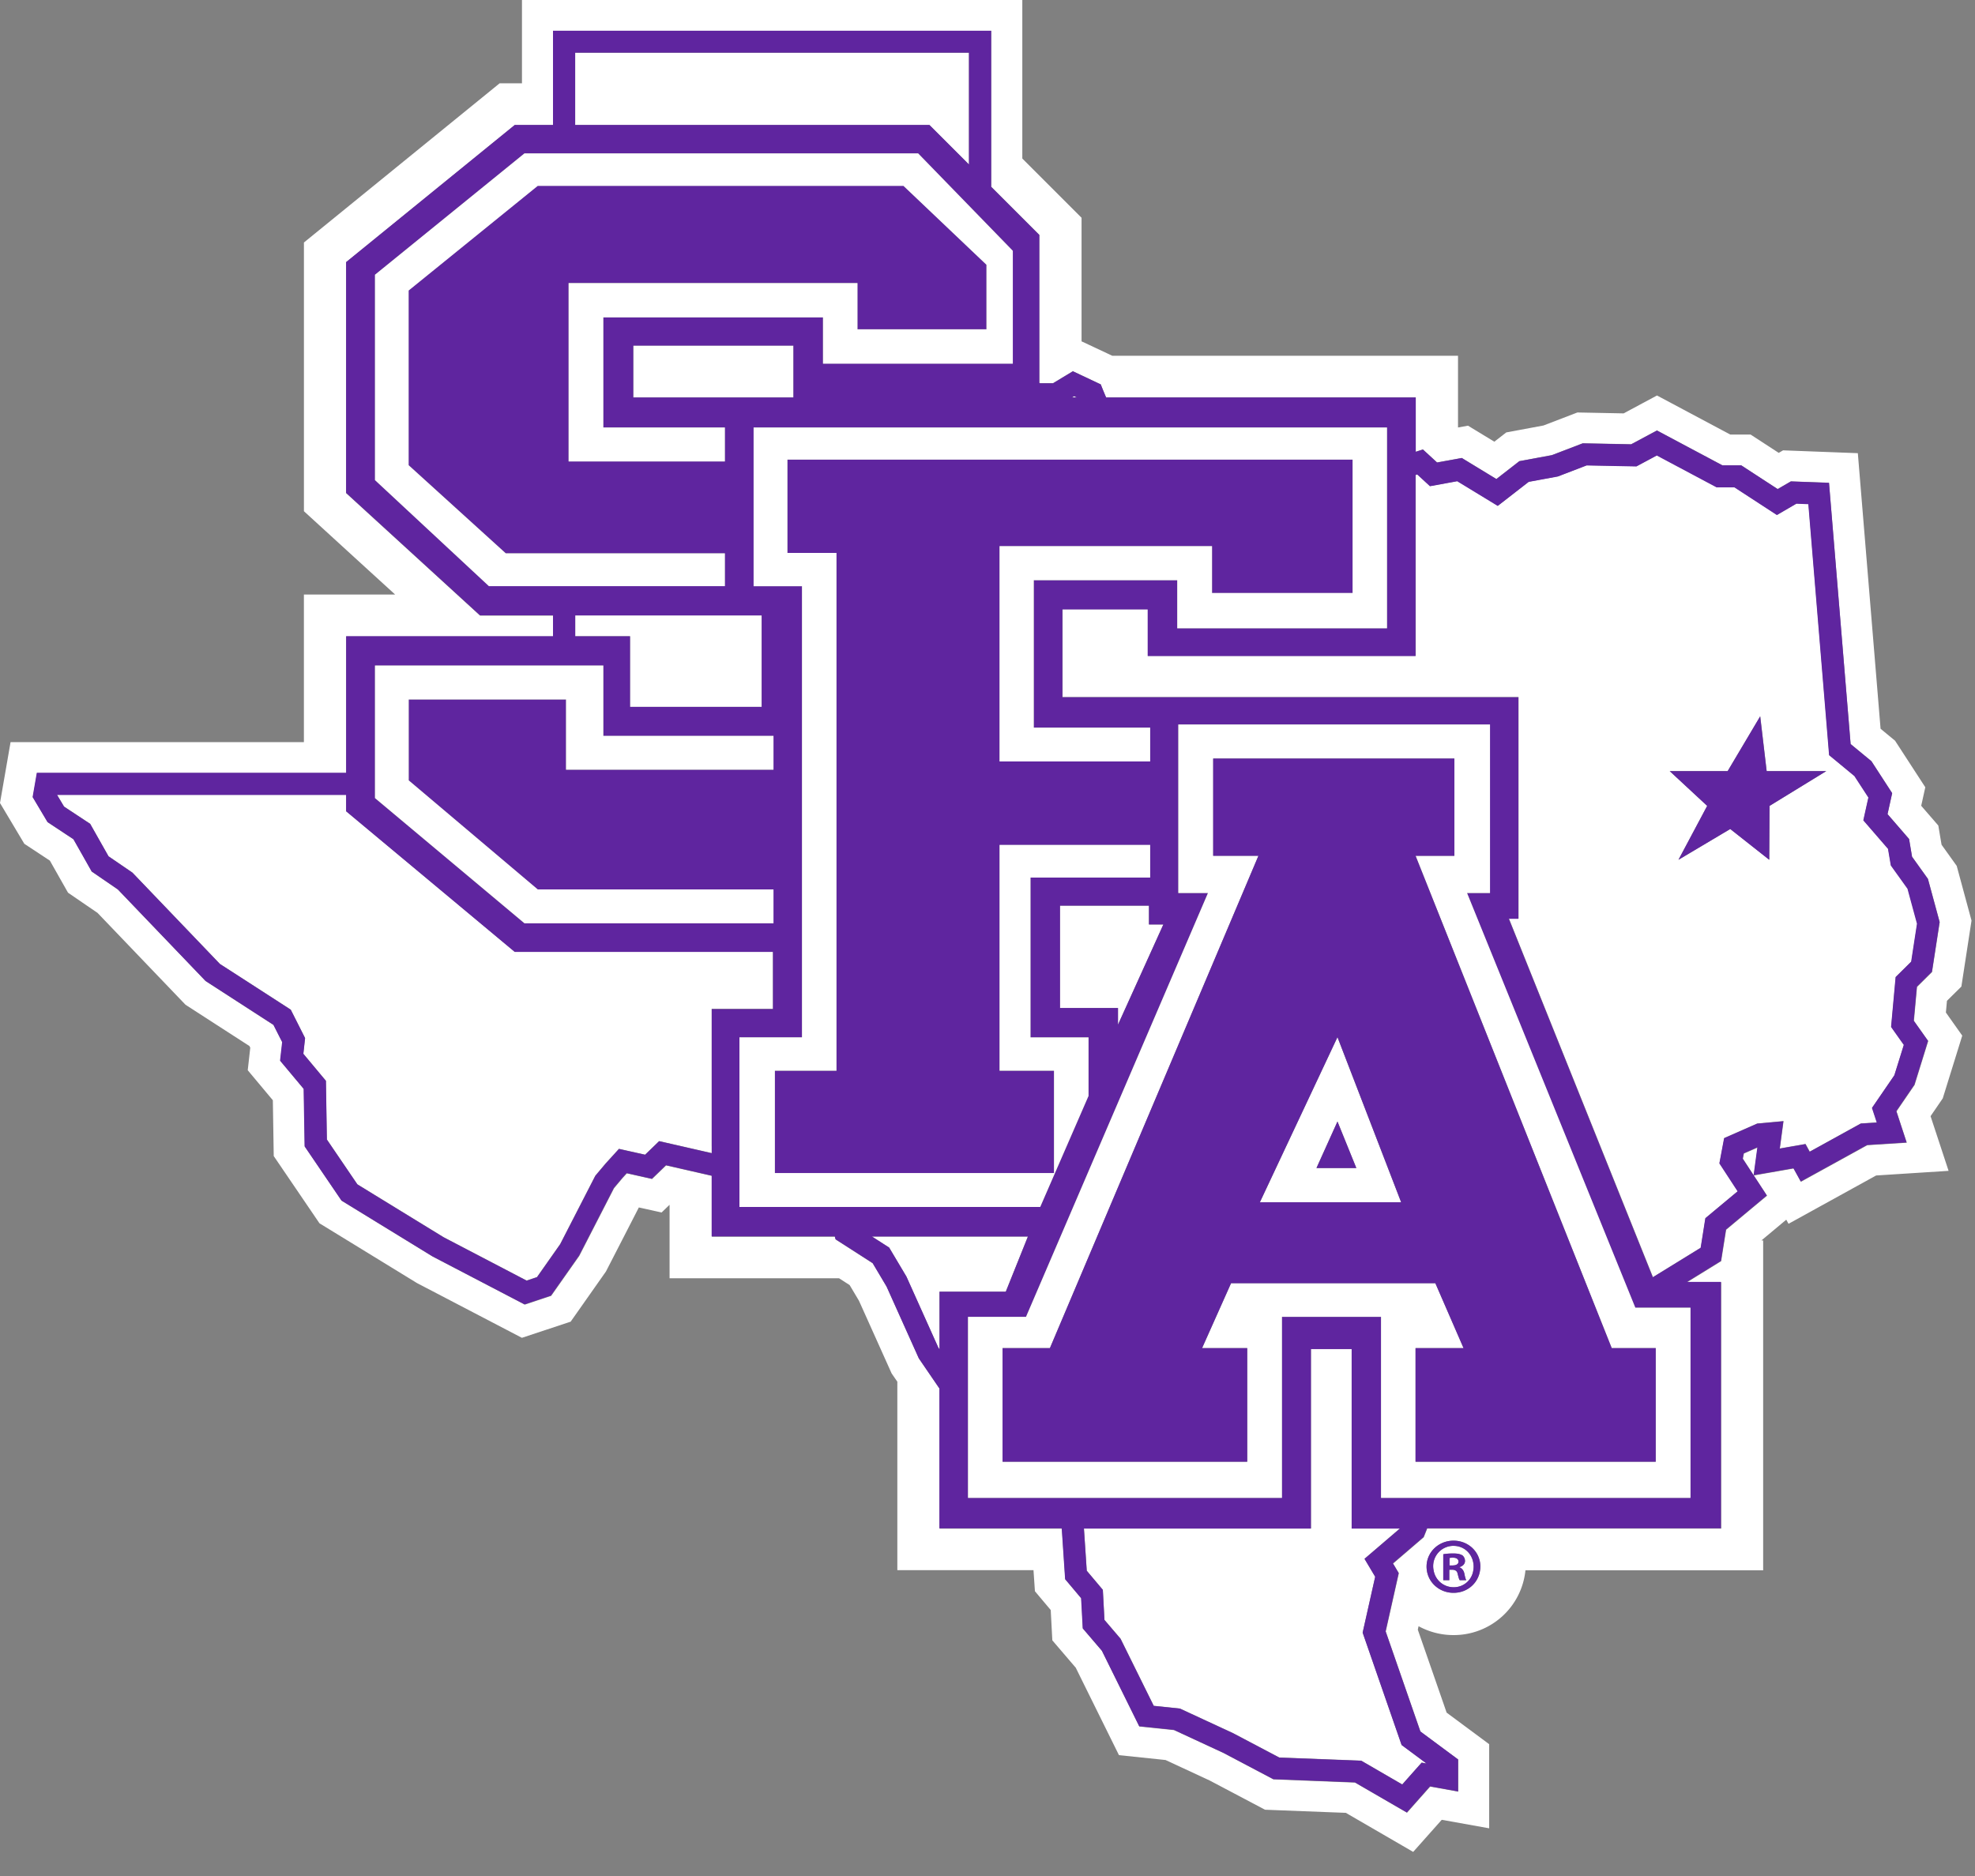
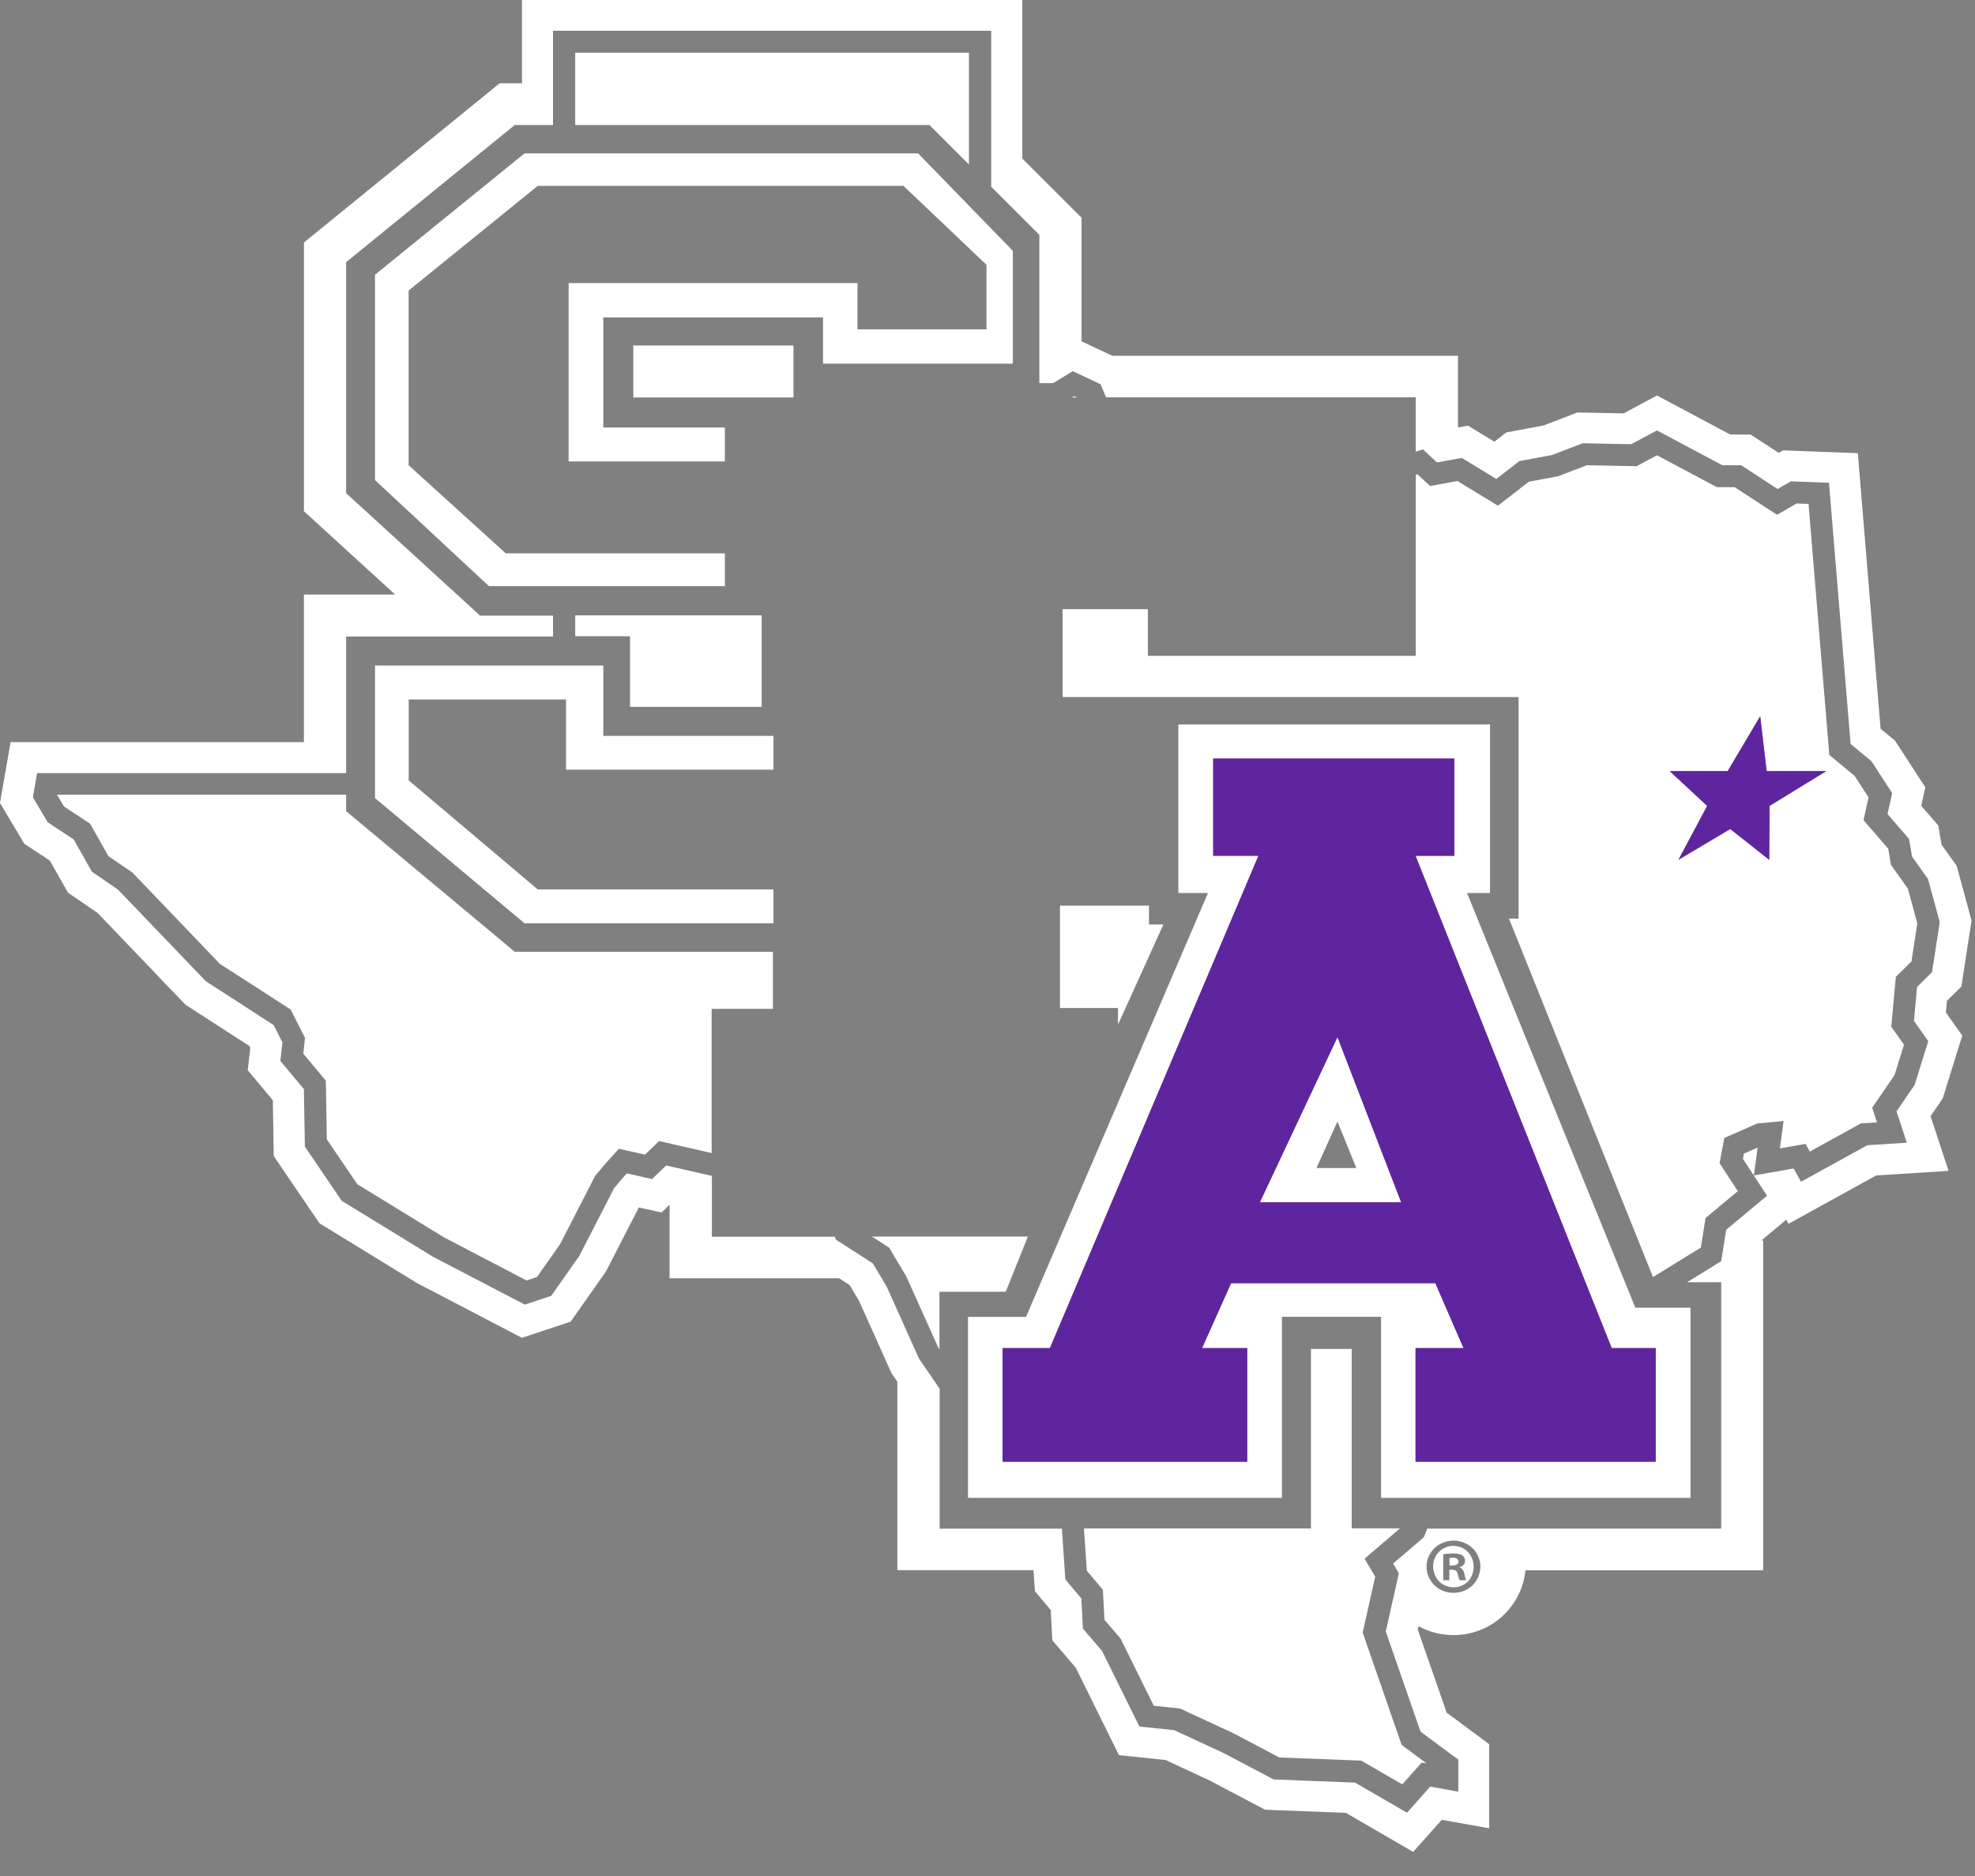
<svg xmlns="http://www.w3.org/2000/svg" width="80" height="76" fill="none">
  <rect width="100%" height="100%" fill="#808080" stroke="none" />
  <g clip-path="url(#a)">
    <path d="m79.487 41.96-.666-.941.043-.474c.151-.151.584-.577.584-.577l.411-2.674-.6-2.216-.613-.856c-.027-.153-.132-.778-.132-.778l-.693-.8.166-.751-1.226-1.887s-.406-.333-.586-.484l-.921-11.163-3.028-.115s-.158.093-.177.102l-1.138-.741h-.822l-2.97-1.583s-1.171.627-1.349.725l-1.875-.037-1.376.528-1.505.28-.484.376-1.067-.649-.404.073v-2.906H45.053c-.144-.068-.96-.452-1.243-.583V8.822l-2.4-2.4V0H21.143v3.375h-.905l-7.927 6.449V20.71s2.573 2.354 3.694 3.375H12.31v5.98H.428L0 32.531l.985 1.652 1.036.683c.092.165.734 1.298.734 1.298s1.121.769 1.194.817l3.565 3.723 2.59 1.673a.62.62 0 0 1 .033.07l-.102.91 1.017 1.216.036 2.261 1.853 2.724 3.951 2.422 4.248 2.217 1.975-.654 1.43-2.033s1.206-2.346 1.332-2.594c.29.063.922.204.922.204s.267-.26.323-.311v2.976h6.865l.428.275c.053.087.355.596.379.637.022.046 1.32 2.937 1.32 2.937s.149.22.234.34v7.636h5.515l.058.853s.498.594.64.761l.065 1.229s.88 1.03.949 1.108c.048.1 1.75 3.543 1.75 3.543l1.887.197 1.787.83 2.15 1.135.092.049s3.06.119 3.273.126l2.729 1.583 1.157-1.301 1.921.345V70.66l-1.724-1.279c-.07-.207-1.09-3.141-1.167-3.36l.031-.141c.419.228.9.36 1.413.36a2.918 2.918 0 0 0 2.916-2.624h9.629V50.252h-.07l1.006-.84.092.166 3.548-1.957 2.935-.188-.73-2.215c.156-.226.494-.722.494-.722l.788-2.536h.005Zm-20.61 22.568c-.43 0-.8-.236-.978-.584a1.047 1.047 0 0 1-.114-.479c0-.581.486-1.05 1.092-1.05.605 0 1.087.467 1.087 1.05a.99.99 0 0 1-.013.148c-.07.523-.513.915-1.074.915Zm19.39-25.153-.614.608-.126 1.376.579.817-.552 1.778s-.557.812-.732 1.07l.416 1.269-1.6.102-2.687 1.481s-.26-.474-.297-.537c-.367.063-1.612.282-1.612.282l.153-1.131-.554.243-.042.214c.154.233.978 1.493.978 1.493s-1.442 1.201-1.656 1.381l-.202 1.272s-.581.36-1.379.851h1.38v9.982H57.813l-.141.352s-.875.752-1.243 1.066l.234.391s-.482 2.142-.53 2.361c.075.216 1.325 3.82 1.408 4.056l1.53 1.135v1.297l-1.139-.205-.938 1.058-2.106-1.22-3.302-.13-2.028-1.07c-.02-.01-1.87-.867-2-.926l-1.405-.146-1.512-3.061-.776-.907s-.05-.995-.065-1.223l-.647-.769s-.134-1.974-.136-2.037c0-.003 0-.01-.005-.02h-4.951V56.26l-.837-1.223-1.303-2.903c-.022-.04-.479-.805-.566-.953l-1.503-.966-.03-.114h-4.986v-2.463c-.67-.154-1.608-.367-1.853-.423l-.57.55-1.02-.23c-.083.093-.164.18-.164.18s-.304.36-.357.426l-1.405 2.736-1.14 1.621-1.068.355-3.733-1.947-3.684-2.26-1.493-2.195-.039-2.33-.955-1.142.085-.752-.355-.7c-.19-.121-2.75-1.778-2.75-1.778s-3.492-3.642-3.553-3.708l-1.06-.727s-.647-1.147-.74-1.308l-1.047-.693-.603-1.012.17-.982H14.02v-5.534h8.381v-.844h-2.954l-5.427-4.963v-9.357l6.83-5.556h1.551v-3.82h17.749v6.32l.467.467L42.1 9.515v5.994l.024.014h.53l.803-.486 1.13.533s.09.236.217.527h12.542V18.3l.29-.095.573.528 1.002-.182 1.4.853.932-.724 1.316-.244c.072-.026 1.252-.479 1.252-.479s1.748.034 1.96.04l1.045-.56 2.648 1.41h.764s1.135.742 1.478.963l.535-.31 1.544.057.876 10.583.843.695.84 1.294s-.132.603-.188.85l.873 1.008.12.715.648.907.475 1.748-.31 2.01.003.008Z" fill="#fff" />
    <path d="M58.877 62.626a.82.82 0 0 0-.808.987c.066.397.387.69.815.69a.79.79 0 0 0 .795-.69.894.894 0 0 0 .012-.14c0-.468-.343-.845-.814-.845m.252 1.389c-.031-.039-.05-.134-.085-.255-.012-.078-.048-.124-.111-.149a.286.286 0 0 0-.11-.02h-.117v.424h-.245v-1.05a2.17 2.17 0 0 1 .408-.032c.202 0 .292.031.37.078a.289.289 0 0 1 .102.23c0 .115-.09.205-.219.244v.012c.061.022.105.06.139.114a.418.418 0 0 1 .056.141c.031.16.05.224.078.263h-.266Z" fill="#fff" />
    <path d="M58.85 63.105a.725.725 0 0 0-.136.012v.302h.117c.136 0 .245-.044.245-.153 0-.098-.07-.161-.226-.161M41.636 50.094h-6.32c.35.226.698.447.698.447l.7 1.177 1.294 2.88c.005.004.02.028.046.067v-2.334h2.685l.897-2.237ZM31.312 38.558h-10.46L14.02 32.86v-.664H2.308l.284.476 1.058.698s.654 1.16.744 1.316l.968.661 3.545 3.701 2.867 1.85.581 1.15-.07.638.914 1.094.039 2.378 1.235 1.816c.156.098 3.467 2.126 3.492 2.143.026.014 3.059 1.597 3.365 1.758.156-.051.292-.097.42-.141.142-.2.905-1.287.937-1.33l1.422-2.77.032-.039.401-.476.528-.58 1.058.237c.168-.16.569-.55.569-.55s1.388.316 2.13.487V40.87h2.482v-2.315l.003.003ZM30.852 28.637V24.93H23.3v.844h2.22v2.862h5.332ZM32.14 16.102v-2.106h-6.487v2.106h6.488ZM47.124 37.452h-.583v-.762h-3.606v4.146h2.35v.676l1.84-4.06ZM76.598 35.054s-.085-.508-.114-.673l-1-1.155.205-.924c-.139-.214-.508-.78-.564-.869-.095-.077-1.026-.848-1.026-.848l-.842-10.17c-.23-.006-.374-.014-.484-.019l-.79.46s-1.525-.995-1.722-1.121h-.72l-2.421-1.291-.827.442s-1.858-.036-2.018-.038l-1.165.447-1.182.219-1.252.972-1.641-.999-1.104.202-.518-.477-.066.022v7.334h-10.85v-1.89h-3.455v3.56h18.47v8.976h-.389l5.822 14.494.012.03a418.04 418.04 0 0 1 1.938-1.194l.19-1.2 1.308-1.089-.74-1.133.193-1.021 1.337-.588 1.063-.098-.149 1.11c.358-.064 1.041-.183 1.041-.183l.17.311 2.072-1.143.65-.041a71.772 71.772 0 0 1-.195-.593l.904-1.32.385-1.234-.516-.727.185-2.02.634-.628c.034-.23.214-1.388.236-1.539-.041-.15-.347-1.284-.384-1.415l-.676-.944m-4.921-2.404-.013 2.183-1.58-1.247-2.099 1.247 1.165-2.184-1.517-1.407h2.346l1.318-2.22.26 2.22h2.415l-2.296 1.408ZM37.649 5.065l1.6 1.6v-4.53h-15.95v2.93h14.35ZM43.509 16.051c-.027.015-.056.034-.085.051h.197a114.94 114.94 0 0 1-.11-.05M54.752 61.92v-7.272h-1.65v7.273h-9.195c.025.355.102 1.503.115 1.71l.651.773.066 1.218.652.763 1.344 2.719c.316.031 1.06.11 1.06.11l2.157.999 1.868.985 3.321.128s1.218.708 1.661.963c.25-.284.785-.885.785-.885l.197.034-1.009-.749-1.578-4.552.508-2.264-.432-.727 1.437-1.23h-1.953l-.005.005Z" fill="#fff" />
-     <path d="m77.45 34.706-.12-.714s-.663-.769-.872-1.007c.053-.248.187-.851.187-.851l-.84-1.294-.843-.695-.875-10.583-1.544-.058-.535.311c-.34-.22-1.479-.963-1.479-.963h-.763c-.185-.097-2.648-1.41-2.648-1.41l-1.046.56-1.96-.04-1.252.48-1.316.243-.93.724-1.401-.853s-.725.133-1.002.182l-.574-.527-.29.094v-2.203H44.805c-.126-.292-.216-.527-.216-.527l-1.13-.533-.803.486h-.53s-.017-.01-.027-.014V9.52l-1.483-1.483-.467-.467V1.245H22.4v3.818h-1.55l-6.831 5.556v9.347l5.427 4.963H22.4v.844h-8.379v5.534H1.49l-.17.982.602 1.012 1.048.693c.093.16.74 1.308.74 1.308l1.06.727 3.552 3.708 2.75 1.778c.074.143.275.547.356.7l-.085.752.955 1.142.039 2.33 1.493 2.196 3.684 2.259 3.732 1.948 1.068-.355 1.14-1.622s1.362-2.648 1.406-2.736c.053-.066.357-.425.357-.425s.08-.09.166-.18l1.02.228.57-.55 1.853.424v2.463h4.987c.017.073.03.114.03.114s1.346.863 1.502.965c.087.149.545.915.566.954l1.304 2.903.836 1.223v5.668h4.951s.003.017.005.02l.136 2.037.647.769.066 1.223.775.907 1.513 3.061 1.405.146c.129.059 1.98.92 1.999.927l2.028 1.07 3.302.128c.175.103 2.106 1.221 2.106 1.221s.722-.812.938-1.058c.25.044 1.138.205 1.138.205v-1.297s-1.342-.994-1.53-1.135l-1.407-4.056.53-2.361-.233-.392c.367-.313 1.242-1.065 1.242-1.065l.141-.352h11.905v-9.982H68.33c.797-.491 1.378-.851 1.378-.851l.202-1.272c.214-.177 1.656-1.38 1.656-1.38l-.977-1.494.041-.214.554-.243-.153 1.13s1.245-.216 1.612-.281c.037.063.297.537.297.537l2.687-1.48 1.6-.103s-.336-1.019-.416-1.27l.732-1.07.552-1.777-.579-.817.127-1.376c.153-.15.612-.608.612-.608l.31-2.01-.475-1.75-.65-.906M43.51 16.05l.11.051h-.197c.031-.02.06-.036.085-.05M23.3 2.134h15.95v4.53l-1.603-1.602h-14.35V2.135h.003Zm-3.494 21.612-4.618-4.296V11.13l6.055-4.917h15.944l3.837 3.946v4.57h-7.691v-1.875h-8.897v4.462h4.924v1.376h-6.33v-7.227h11.701v1.873h5.226V10.72l-3.363-3.195H21.78l-5.23 4.238v7.079l3.934 3.572h8.876v1.327h-9.556l.002.005ZM32.14 14v2.103h-6.49V14h6.49Zm-8.84 11.776v-.844h7.554v3.706H25.52v-2.862H23.3Zm-8.11 1.19h9.25v2.85h6.89v1.368h-8.403v-2.847h-6.373v3.277l5.225 4.421h9.55v1.372H21.242l-6.055-5.073v-5.366l.003-.003Zm13.641 19.474v.28l-2.13-.487s-.401.39-.569.55l-1.058-.236-.527.579c-.013.012-.402.476-.402.476l-.031.04-1.423 2.769-.936 1.332-.42.141c-.307-.16-3.34-1.743-3.366-1.758-.027-.014-3.336-2.045-3.492-2.142l-1.235-1.816c-.005-.236-.039-2.378-.039-2.378l-.914-1.095.07-.637-.58-1.15S9 39.11 8.911 39.057l-3.545-3.701-.968-.662-.744-1.315-1.058-.698-.284-.477H14.02v.664l6.83 5.697h10.461v2.315H28.83v5.564l.002-.005Zm1.123 2.456v-6.87h2.534V23.748h-1.962v-6.429h25.658v8.134h-8.498v-1.948h-5.81v5.974h4.715v1.37h-6.1v-8.72h8.605v1.896h5.695v-5.403H31.898v3.782h1.987v20.975h-2.497v4.148h11.307v-4.148h-2.206v-9.146h6.101v1.32h-4.849v6.474h2.352v2.37l-1.958 4.499H29.953h.002Zm12.983-8.058V36.69h3.603v.76h.584l-1.838 4.062v-.676h-2.35Zm-4.88 13.38v.446c-.027-.04-.042-.063-.047-.068l-1.293-2.88-.7-1.176-.698-.448h6.32l-.898 2.237h-2.684v1.89Zm17.213 8.934.433.727-.508 2.264 1.578 4.552 1.009.75a15.313 15.313 0 0 0-.197-.035s-.535.6-.786.885l-1.66-.963-3.322-.128-1.867-.985-2.157-1-1.06-.11c-.188-.376-1.345-2.718-1.345-2.718s-.506-.59-.652-.763l-.065-1.218-.652-.774c-.015-.206-.09-1.354-.114-1.709H53.1v-7.273h1.65v7.273h1.953l-1.437 1.23M68.472 52.98v7.703H55.937V53.35h-4.014v7.333H39.208V53.35h2.349l7.37-17.17h-1.201v-6.828H60.35v6.828h-.93l6.816 16.798h2.235v.002Zm8.946-14.023c-.143.143-.635.627-.635.627l-.184 2.021s.364.516.515.727c-.09.294-.353 1.133-.384 1.233l-.905 1.32.195.593-.65.042-2.071 1.143c0-.005-.17-.311-.17-.311l-1.041.182.148-1.109-1.062.097-1.338.589-.192 1.021.74 1.133c-.385.319-1.309 1.09-1.309 1.09s-.143.916-.19 1.198c-.124.078-.955.591-1.938 1.194l-.012-.029-5.82-14.495h.388v-8.975h-18.47v-3.56h3.455v1.89h10.85v-7.334c.022-.007.041-.012.066-.022l.517.477 1.104-.202 1.642 1 1.252-.974 1.182-.218 1.165-.448 2.018.04.826-.443c.358.192 2.422 1.29 2.422 1.29h.72l1.722 1.122.79-.46.484.02.841 10.169s.934.77 1.026.848c.056.088.426.654.565.868-.052.229-.205.924-.205.924l1 1.155.114.674.676.943c.034.132.343 1.265.384 1.416-.024.15-.202 1.308-.236 1.539" fill="#5F259F" />
    <path d="M29.362 22.417h-8.875l-3.935-3.57V11.77l5.23-4.24h14.814l3.363 3.197v2.614h-5.226v-1.872h-11.7v7.226h6.329v-1.376h-4.924v-4.462h8.9v1.875h7.688v-4.57L37.19 6.214H21.245L15.19 11.13v8.32l4.616 4.297h9.556v-1.33ZM31.331 37.403v-1.371h-9.549l-5.227-4.418v-3.278h6.373v2.845h8.403v-1.37h-6.893v-2.85H15.19v5.37l6.055 5.072h10.086Z" fill="#fff" />
-     <path d="M44.092 44.396v-2.37h-2.351v-6.474h4.848V34.23h-6.1v9.145h2.205v4.148H31.387v-4.148h2.495V22.4h-1.987v-3.781h22.894v5.405h-5.695v-1.899h-8.606v8.722h6.101v-1.369h-4.715v-5.974h5.812v1.948h8.496v-8.134H30.526v6.43h1.96v18.277h-2.534v6.87h12.183l1.957-4.499Z" fill="#fff" />
    <path d="M59.426 36.178h.929V29.35H47.73v6.828h1.201l-7.37 17.17h-2.35v7.333h12.716v-7.334h4.014v7.334h12.535v-7.703h-2.234L59.426 36.18v-.002Zm7.642 23.037H57.34v-4.601h1.945l-1.143-2.631h-8.275l-1.174 2.631h1.828v4.6h-9.909v-4.6h1.917l8.447-19.947h-1.833v-3.939h9.77v3.94H57.34l7.946 19.946h1.782v4.6Z" fill="#fff" />
    <path d="M51.032 48.707h5.724l-2.58-6.691-3.144 6.691Zm2.293-1.388.851-1.885.764 1.885h-1.615Z" fill="#fff" />
    <path d="m71.297 29.021-1.318 2.22h-2.346l1.517 1.408-1.162 2.184 2.096-1.247 1.58 1.247.013-2.184 2.295-1.408H71.56l-.263-2.22ZM57.337 34.67h1.574v-3.94h-9.77v3.94h1.833l-8.447 19.946H40.61v4.6h9.91v-4.6h-1.83l1.175-2.63h8.275l1.143 2.63h-1.946v4.6h9.73v-4.6h-1.783L57.337 34.67Zm-6.305 14.037 3.144-6.691 2.58 6.691h-5.724Z" fill="#5F259F" />
-     <path d="M53.325 47.32h1.615l-.764-1.885-.85 1.884ZM59.26 63.611a.267.267 0 0 0-.138-.114v-.012c.13-.04.22-.13.22-.244a.3.3 0 0 0-.103-.23c-.078-.044-.168-.078-.37-.078-.175 0-.31.012-.408.031v1.05h.245v-.422h.117c.044 0 .078.007.11.019.06.024.097.07.111.148.032.122.052.217.086.256h.265c-.027-.04-.047-.102-.078-.263a.416.416 0 0 0-.056-.141Zm-.427-.192h-.117v-.302a.558.558 0 0 1 .136-.012c.156 0 .227.064.227.16 0 .11-.11.154-.246.154" fill="#5F259F" />
-     <path d="M58.877 62.415c-.608 0-1.092.466-1.092 1.05 0 .173.042.336.114.479.178.348.548.584.978.584.562 0 1.004-.392 1.075-.915a.988.988 0 0 0 .012-.148c0-.581-.472-1.05-1.087-1.05Zm.802 1.196a.799.799 0 0 1-.795.69.82.82 0 0 1-.814-.69.822.822 0 0 1 .807-.987c.472 0 .814.377.814.843a.894.894 0 0 1-.012.142" fill="#5F259F" />
  </g>
  <defs>
    <clipPath id="a">
      <path fill="#fff" d="M0 0h79.859v75.025H0z" />
    </clipPath>
  </defs>
</svg>